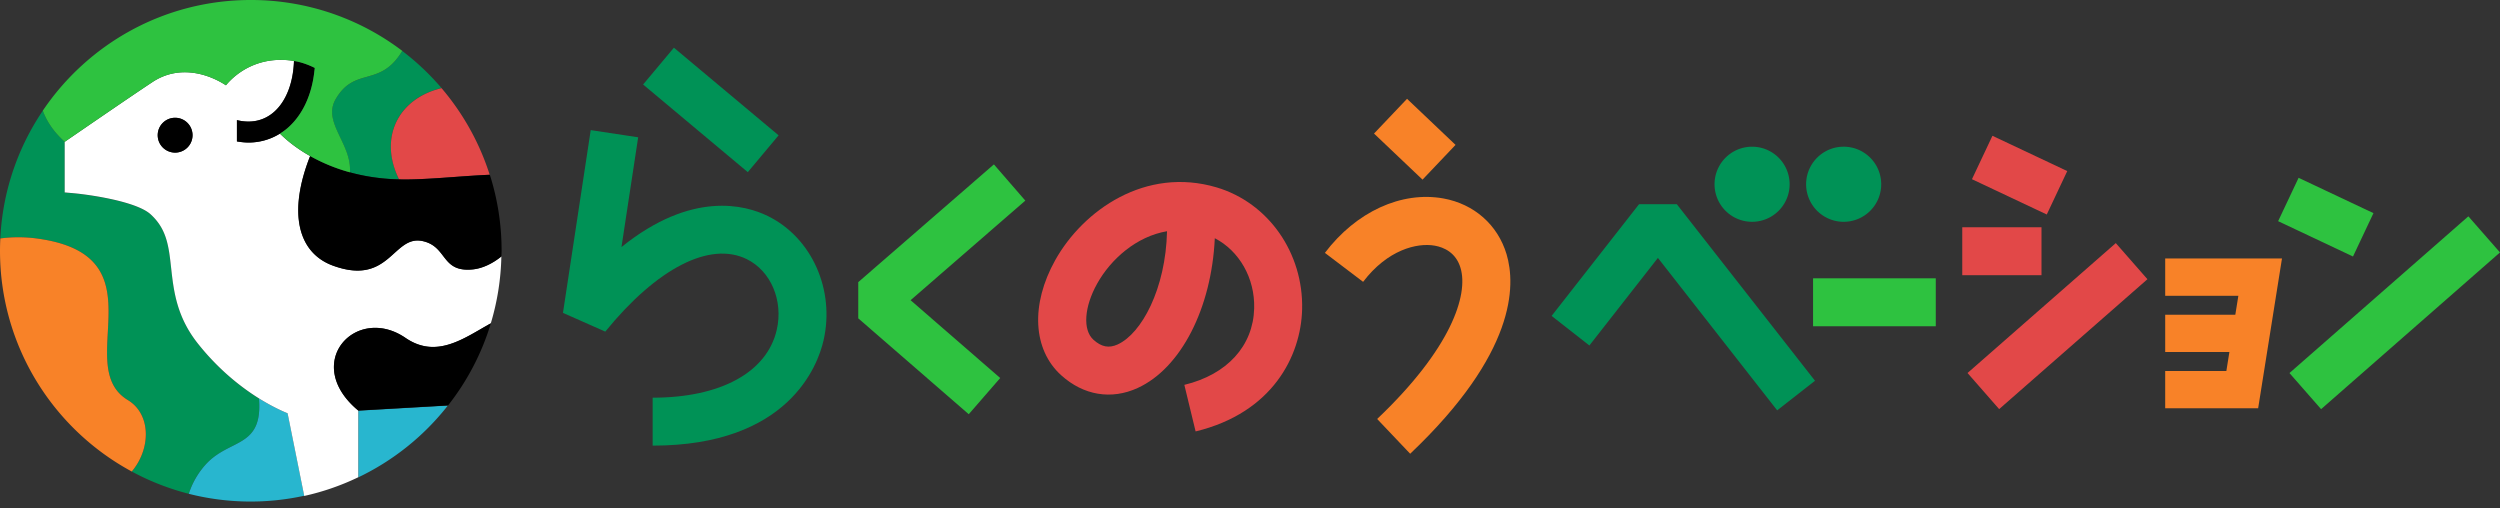
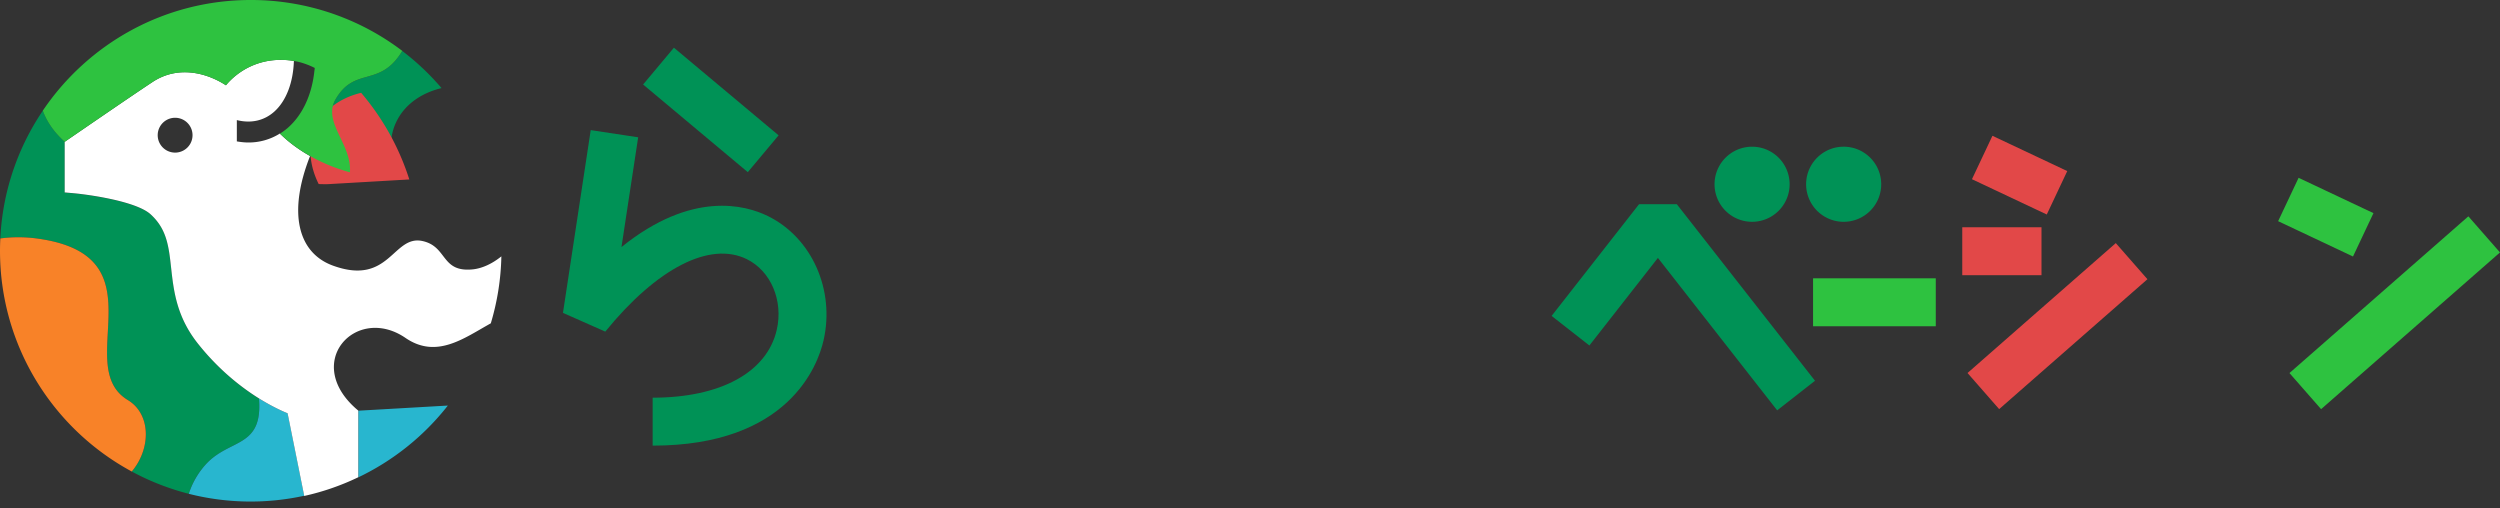
<svg xmlns="http://www.w3.org/2000/svg" width="300" height="61" fill="none">
  <rect width="100%" height="100%" fill="#333333" stroke="none" />
  <path d="M78.319 53.476v-5.753c8.142 0 13.715-3.04 14.89-8.136.81-3.503-.703-7.073-3.603-8.493-4.426-2.17-10.77 1.081-16.974 8.7l-5.076-2.25 3.33-21.931 5.694.863-2.004 13.171c8.44-6.801 14.857-5.05 17.565-3.722 5.275 2.588 8.089 8.878 6.675 14.963-.683 2.953-4.187 12.588-20.497 12.588zm2.55-47.752l-3.697 4.417 12.563 10.516 3.697-4.417L80.869 5.724z" fill="#009256" />
-   <path d="M116.249 49.707l-13.258-11.506v-4.346l16.277-14.128 3.769 4.347-13.768 11.95 10.756 9.337-3.776 4.346z" fill="#2EC240" />
-   <path d="M143.475 51.778l-1.354-5.594c5.136-1.24 8.268-4.678 8.381-9.19.093-3.63-1.792-6.888-4.725-8.408-.385 8.361-4.041 15.587-9.263 17.976-3.145 1.44-6.483.89-9.157-1.52-3.424-3.078-3.703-8.506-.724-13.835 3.345-5.972 10.83-11.247 19.363-8.719 6.211 1.845 10.431 7.864 10.259 14.645-.146 5.614-3.577 12.409-12.78 14.638v.007zm-3.424-24.034c-3.67.623-6.742 3.337-8.388 6.284-1.566 2.8-1.752 5.567-.451 6.741.962.87 1.858 1.042 2.906.565 2.88-1.314 5.767-6.676 5.926-13.584l.007-.006z" fill="#E24848" />
-   <path d="M168.844 11.857l-3.962 4.17 5.821 5.53 3.962-4.17-5.821-5.53zm.376 42.593l-3.961-4.173c8.852-8.407 10.975-14.87 10.006-18.122-.55-1.845-1.984-2.475-3.085-2.674-2.157-.385-5.7.511-8.607 4.34l-4.585-3.477c3.743-4.937 9.184-7.439 14.22-6.53 3.696.67 6.523 3.172 7.578 6.689 1.128 3.776 1.122 11.904-11.559 23.941l-.007.007z" fill="#F88228" />
  <path d="M232.293 33.398h-14.725v5.753h14.725v-5.753z" fill="#2EC240" />
  <path d="M239.092 16.295l-2.457 5.21 8.978 4.234 2.457-5.21-8.978-4.234zm5.889 10.975h-9.509v5.753h9.509v-5.754zm8.915 1.902L236.103 44.76l3.795 4.333 17.794-15.588-3.796-4.333z" fill="#E24848" />
  <path d="M275.831 21.338l-2.455 5.203 8.984 4.239 2.455-5.203-8.984-4.24zm20.373 4.622l-21.468 18.806 3.796 4.332 21.467-18.806-3.795-4.333z" fill="#2EC240" />
-   <path d="M259.824 31.02v4.473h8.779l-.365 2.276h-8.414v4.473h7.704l-.365 2.282h-7.339v4.466h11.155l2.86-17.97h-14.015z" fill="#F88228" />
  <path d="M213.262 49.242l-14.313-18.295-8.222 10.511-4.532-3.55 10.491-13.404h4.532l16.583 21.188-4.539 3.55zm7.883-22.627a4.506 4.506 0 10.001-9.01 4.506 4.506 0 00-.001 9.01zm-10.895 0a4.505 4.505 0 100-9.01 4.505 4.505 0 000 9.01zM23.741 41.227c-2.548-3.218-2.893-6.324-3.198-9.058-.292-2.607-.517-4.664-2.462-6.436-1.705-1.553-7.359-2.362-9.396-2.548l-.915-.08V17.02c-1.328-1.2-2.164-2.461-2.628-3.742A29.814 29.814 0 00.039 28.613a16.995 16.995 0 014.492.02c15.05 2.09 4.002 15.268 10.81 19.376 2.8 1.692 2.787 5.832.471 8.573a30.107 30.107 0 006.841 2.674 9.412 9.412 0 012.064-3.557c2.867-3.118 6.848-1.917 6.357-7.883-2.143-1.334-4.838-3.437-7.333-6.589zm18.242-20.544c1.705.47 3.676.79 5.912.842-2.442-4.897-.246-9.661 5.09-10.955a30.336 30.336 0 00-4.718-4.46c-2.695 4.473-5.667 1.819-7.983 5.774-1.646 2.8 1.944 5.361 1.699 8.799z" fill="#009256" />
  <path d="M31.075 47.81c.49 5.98-3.49 4.772-6.357 7.89a9.642 9.642 0 00-2.064 3.557 30.077 30.077 0 0013.855.232l-1.99-9.887a23.017 23.017 0 01-3.444-1.798v.007zm11.924 1.474v7.996a30.218 30.218 0 0010.743-8.613L43 49.284z" fill="#28B6CF" />
  <path d="M15.342 48.009c-6.809-4.108 4.24-17.286-10.81-19.376a16.716 16.716 0 00-4.492-.02c-.027.49-.04.982-.04 1.48 0 11.453 6.397 21.406 15.813 26.489 2.315-2.74 2.329-6.881-.471-8.573z" fill="#F88228" />
-   <path d="M49.117 21.534c1.672-.034 3.464-.16 5.362-.292 1.4-.1 2.833-.2 4.286-.266a30.074 30.074 0 00-5.78-10.398c-5.328 1.294-7.53 6.059-5.095 10.949.391.02.816.02 1.227.013v-.006z" fill="#E24848" />
+   <path d="M49.117 21.534a30.074 30.074 0 00-5.78-10.398c-5.328 1.294-7.53 6.059-5.095 10.949.391.02.816.02 1.227.013v-.006z" fill="#E24848" />
  <path d="M21.014 14.133a2.09 2.09 0 110 4.18 2.09 2.09 0 010-4.18zm14.267-6.82c-4.015-.651-6.795 1.253-8.169 2.919-2.017-1.32-5.567-2.548-8.832-.378-2.94 1.944-10.006 6.814-10.08 6.86l-.437.3v6.078l.915.08c2.038.178 7.691.988 9.396 2.547 1.945 1.772 2.177 3.83 2.462 6.437.305 2.734.65 5.84 3.199 9.058 4.273 5.394 9.144 7.717 10.776 8.38l1.99 9.887-.02.04a29.844 29.844 0 006.51-2.25V49.27c-6.848-5.686-.292-12.8 5.667-8.719 3.736 2.561 7.034.02 10.239-1.752a30.05 30.05 0 001.267-8.036c-1.114.903-2.329 1.447-3.424 1.56-3.848.391-3.019-2.74-6.038-3.398-3.557-.776-3.935 5.435-10.756 2.947-4.227-1.546-5.408-6.377-2.741-13.139l-.033-.033.033.02a18.415 18.415 0 01-1.692-1.075 16.148 16.148 0 01-1.931-1.62A7.06 7.06 0 0129.8 17.1c-.452 0-.916-.053-1.38-.133v-2.555c1.725.425 3.277.067 4.492-1.015 1.446-1.294 2.276-3.524 2.355-6.092" fill="#fff" />
-   <path d="M60.172 30.769c0-.226.02-.451.02-.677 0-3.185-.497-6.244-1.413-9.124-1.453.067-2.893.166-4.293.272-1.898.14-3.69.266-5.362.292-5.368.1-9.296-1.32-11.937-2.827l.033.034c-2.668 6.755-1.486 11.592 2.74 13.138 6.822 2.495 7.2-3.716 10.757-2.946 3.019.657 2.19 3.789 6.038 3.397 1.095-.113 2.31-.657 3.424-1.559M53.768 48.65a29.924 29.924 0 005.136-9.854c-3.198 1.772-6.496 4.313-10.239 1.752-5.958-4.08-12.52 3.033-5.666 8.72l10.77-.618zM18.925 16.223a2.09 2.09 0 104.18 0 2.09 2.09 0 00-4.18 0zM35.288 7.31c-.08 2.562-.909 4.798-2.355 6.092-1.215 1.089-2.767 1.44-4.493 1.016v2.554c.465.08.93.133 1.38.133a7.119 7.119 0 004.792-1.832c1.705-1.526 2.773-3.855 3.098-6.555.02-.193.053-.379.067-.571-.704-.365-1.666-.71-2.489-.836z" fill="#000" />
  <path d="M7.77 17.02l.431-.298c.073-.047 7.14-4.917 10.08-6.861 3.271-2.17 6.821-.943 8.832.378 1.373-1.666 4.16-3.57 8.168-2.92.83.126 1.785.471 2.489.836-.014.193-.047.378-.067.57-.325 2.702-1.393 5.03-3.098 6.557a7.23 7.23 0 01-1.009.75 15.527 15.527 0 001.93 1.619c.485.345 1.05.71 1.68 1.068a20.854 20.854 0 004.784 1.958c.245-3.438-3.344-5.999-1.699-8.8 2.316-3.954 5.296-1.3 7.983-5.772A30.001 30.001 0 0030.092 0C19.701 0 10.544 5.269 5.136 13.278c.464 1.28 1.3 2.541 2.627 3.742h.007zm29.417 1.692l.026.026-.026-.026z" fill="#2EC240" />
</svg>